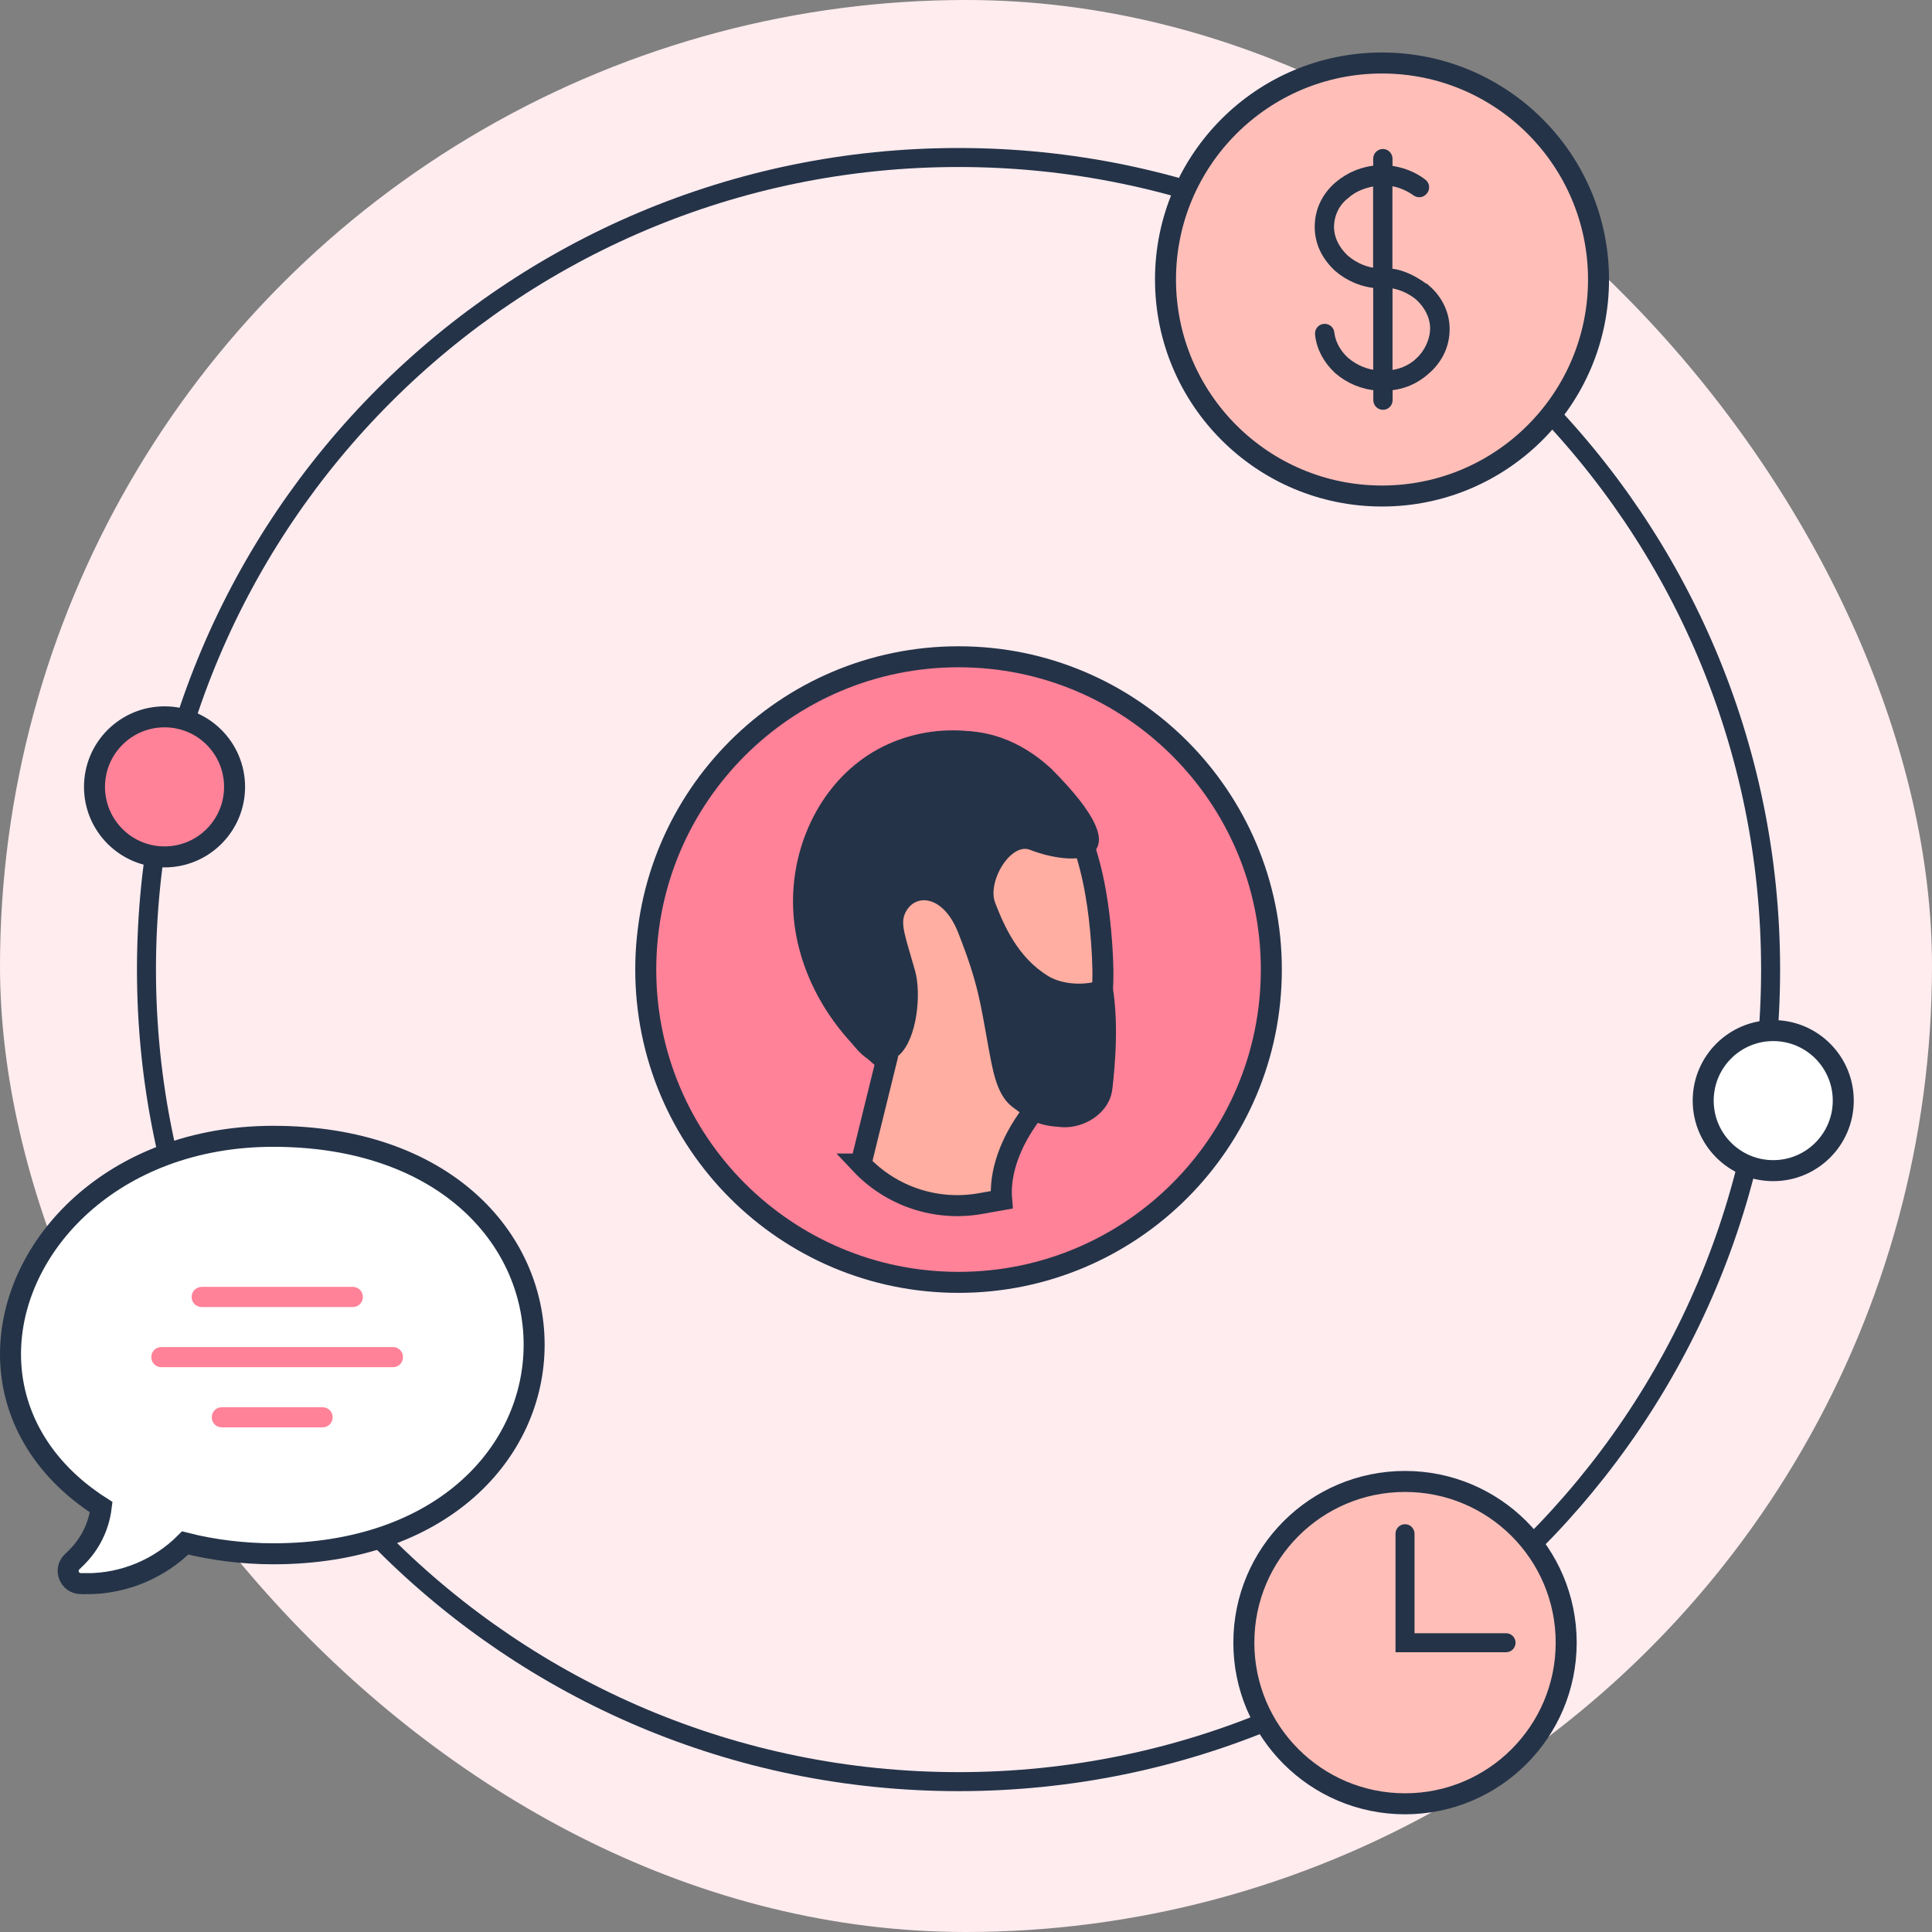
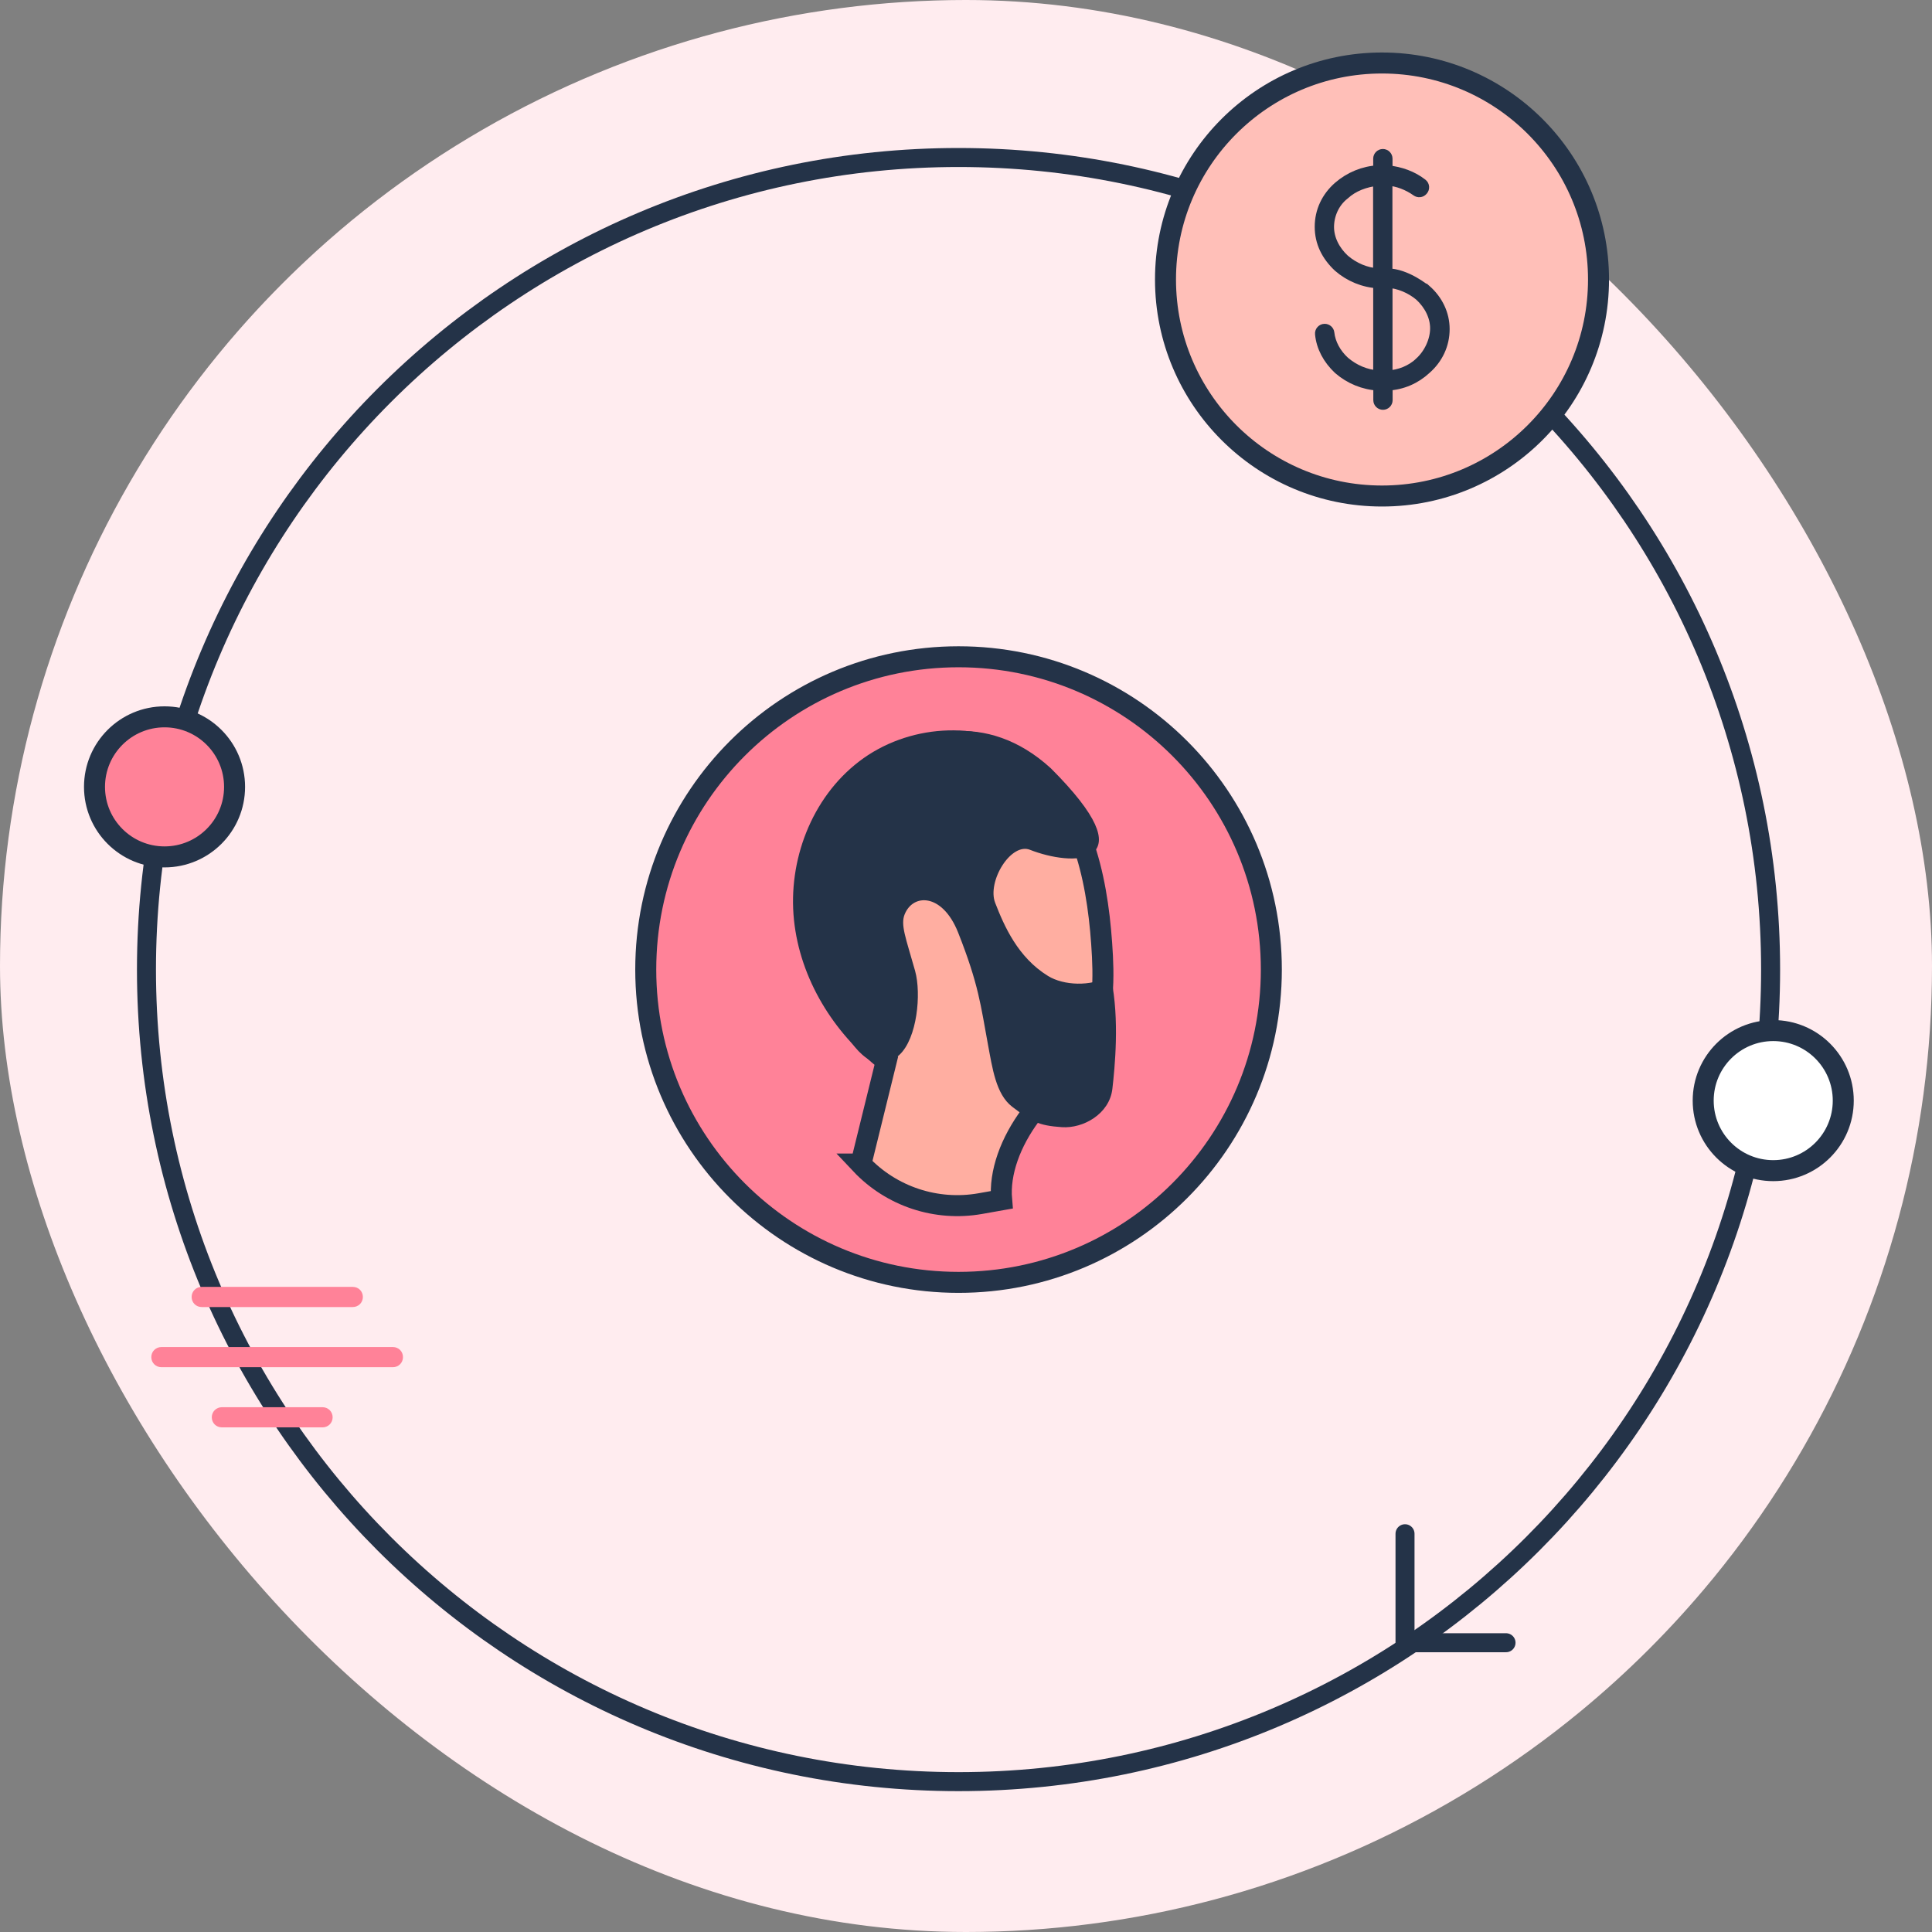
<svg xmlns="http://www.w3.org/2000/svg" width="184" height="184" viewBox="0 0 184 184" fill="none">
  <rect x="0" y="0" width="184" height="184" fill="#808080" stroke="none" />
  <g clip-path="url(#clip0_702_9028)">
    <circle cx="92" cy="92" r="92" fill="#FFECEF" />
    <path fill-rule="evenodd" clip-rule="evenodd" d="M121.08 92.34C121.08 108.79 107.74 122.13 91.29 122.13C74.84 122.13 61.5 108.79 61.5 92.34C61.5 75.89 74.84 62.55 91.29 62.55C107.74 62.55 121.08 75.89 121.08 92.34V92.34Z" fill="#FF8298" stroke="#243348" stroke-width="2" stroke-miterlimit="10" />
    <path d="M81.991 110.86L84.411 101.03C80.201 97.74 77.161 92.83 76.611 87.51C76.061 82.19 78.181 76.56 82.431 73.31C86.671 70.06 92.981 69.56 97.441 72.5C102.901 76.1 104.461 83.34 104.921 89.86C105.151 93.09 105.191 96.49 103.711 99.36C102.361 101.97 99.901 103.83 98.151 106.19C96.241 108.76 95.161 111.67 95.391 114.27L93.361 114.63C89.171 115.37 84.891 113.95 81.981 110.86H81.991Z" fill="#FFAEA1" stroke="#243348" stroke-width="2" stroke-miterlimit="10" />
    <path d="M105.591 93.26C103.951 94.18 101.281 94.14 99.681 93.15C96.741 91.34 95.411 88.28 94.551 86.06C93.711 83.88 96.121 79.9 98.181 80.71C102.011 82.22 109.101 82.53 99.911 73.34C93.891 67.85 87.251 69.7 83.051 73.01C78.851 76.31 76.641 81.89 77.201 87.21C77.761 92.52 81.551 103.91 85.481 100.3C87.101 98.81 87.511 94.65 86.921 92.53C86.041 89.39 85.491 88.11 85.931 87C86.821 84.78 89.901 84.76 91.471 88.72C93.451 93.72 93.641 95.73 94.321 99.4C94.751 101.7 95.081 104.09 96.541 105.21C98.331 106.57 98.901 106.96 101.151 107.11C103.071 107.24 105.441 105.92 105.701 103.68C105.931 101.67 106.391 97.07 105.591 93.28V93.26Z" fill="#243348" stroke="#243348" stroke-width="0.48" stroke-miterlimit="10" />
    <path d="M91.289 169.68C134.003 169.68 168.629 135.054 168.629 92.34C168.629 49.626 134.003 15 91.289 15C48.575 15 13.949 49.626 13.949 92.34C13.949 135.054 48.575 169.68 91.289 169.68Z" stroke="#243348" stroke-width="1.81" stroke-miterlimit="10" stroke-linecap="round" />
    <path d="M168.879 111.49C172.563 111.49 175.549 108.504 175.549 104.82C175.549 101.136 172.563 98.15 168.879 98.15C165.195 98.15 162.209 101.136 162.209 104.82C162.209 108.504 165.195 111.49 168.879 111.49Z" fill="white" stroke="#243348" stroke-width="2" stroke-miterlimit="10" stroke-linecap="round" />
    <path d="M15.67 81.61C19.354 81.61 22.34 78.624 22.34 74.94C22.34 71.256 19.354 68.27 15.67 68.27C11.986 68.27 9 71.256 9 74.94C9 78.624 11.986 81.61 15.67 81.61Z" fill="#FF8298" stroke="#243348" stroke-width="2" stroke-miterlimit="10" />
  </g>
-   <path d="M8.25 150.82H7.7C6.62 150.82 6.08 149.5 6.86 148.75L7.22 148.4C8.57 147.09 9.41 145.4 9.64 143.54C3.87 139.87 1 134.54 1 128.97C1 118.67 10.76 108.22 26.02 108.22C42.19 108.22 50.87 117.85 50.87 128.07C50.87 138.29 42.11 147.98 26.02 147.98C23.2 147.98 20.26 147.62 17.64 146.95C15.16 149.42 11.8 150.83 8.26 150.83L8.25 150.82Z" fill="white" stroke="#243348" stroke-width="2" stroke-miterlimit="10" stroke-linecap="round" />
  <path d="M15.37 128.29H37.42C37.96 128.29 38.38 128.71 38.38 129.25C38.38 129.79 37.95 130.21 37.42 130.21H15.37C14.84 130.21 14.41 129.79 14.41 129.25C14.41 128.71 14.84 128.29 15.37 128.29V128.29Z" fill="#FF8298" />
  <path d="M19.21 122.56H33.6C34.14 122.56 34.56 122.98 34.56 123.52C34.56 124.06 34.13 124.48 33.6 124.48H19.21C18.67 124.48 18.25 124.06 18.25 123.52C18.25 122.98 18.68 122.56 19.21 122.56Z" fill="#FF8298" />
  <path d="M21.13 134.02H30.72C31.25 134.02 31.68 134.44 31.68 134.98C31.68 135.52 31.25 135.94 30.72 135.94H21.13C20.59 135.94 20.17 135.52 20.17 134.98C20.17 134.44 20.6 134.02 21.13 134.02Z" fill="#FF8298" />
  <path d="M131.62 47.24C143.008 47.24 152.24 38.008 152.24 26.62C152.24 15.232 143.008 6 131.62 6C120.232 6 111 15.232 111 26.62C111 38.008 120.232 47.24 131.62 47.24Z" fill="#FFBFB8" stroke="#243348" stroke-width="2" stroke-miterlimit="10" />
  <path d="M135.781 27.61C135.781 27.61 133.931 26.06 132.111 26.06V17.17C133.111 17.23 134.111 17.63 134.911 18.2C135.091 18.33 135.331 18.31 135.481 18.14L135.501 18.12C135.661 17.94 135.641 17.66 135.451 17.51C134.521 16.78 133.371 16.37 132.121 16.24V15.11C132.121 14.88 131.931 14.69 131.701 14.69C131.471 14.69 131.281 14.88 131.281 15.11V16.24C129.871 16.31 128.531 16.87 127.471 17.79C126.341 18.78 125.711 20.12 125.711 21.6C125.711 23.08 126.341 24.35 127.471 25.41C128.531 26.33 129.871 26.89 131.281 26.96V35.78C130.081 35.71 128.951 35.22 128.041 34.44C127.221 33.69 126.691 32.71 126.581 31.71C126.561 31.5 126.371 31.34 126.161 31.34C125.911 31.34 125.711 31.56 125.741 31.81C125.861 33.05 126.481 34.21 127.481 35.15C128.541 36.07 129.881 36.63 131.291 36.7V38.11C131.291 38.34 131.481 38.53 131.711 38.53C131.941 38.53 132.131 38.34 132.131 38.11V36.7C133.541 36.63 134.811 36.07 135.801 35.15C136.931 34.16 137.561 32.82 137.561 31.34C137.561 29.93 136.931 28.59 135.801 27.6L135.781 27.61ZM131.271 26.06C130.071 25.99 128.941 25.5 128.031 24.72C127.111 23.87 126.551 22.75 126.551 21.62C126.551 20.49 127.041 19.29 128.031 18.52C128.881 17.74 130.001 17.32 131.271 17.18V26.07V26.06ZM135.221 34.52C134.371 35.3 133.321 35.72 132.121 35.79V26.9C133.251 26.97 134.381 27.46 135.221 28.17C136.141 29.02 136.701 30.14 136.701 31.27C136.701 32.4 136.141 33.67 135.221 34.51V34.52Z" fill="#243348" stroke="#243348" stroke-miterlimit="10" />
-   <path d="M133.811 171.79C142.291 171.79 149.161 164.92 149.161 156.44C149.161 147.96 142.291 141.09 133.811 141.09C125.331 141.09 118.461 147.96 118.461 156.44C118.461 164.92 125.331 171.79 133.811 171.79Z" fill="#FFBFB8" stroke="#243348" stroke-width="2" stroke-miterlimit="10" />
  <path d="M133.811 146.07V156.45H143.431" stroke="#243348" stroke-width="1.81" stroke-miterlimit="10" stroke-linecap="round" />
  <defs>
    <clipPath id="clip0_702_9028">
      <rect width="184" height="184" rx="92" fill="white" />
    </clipPath>
  </defs>
</svg>